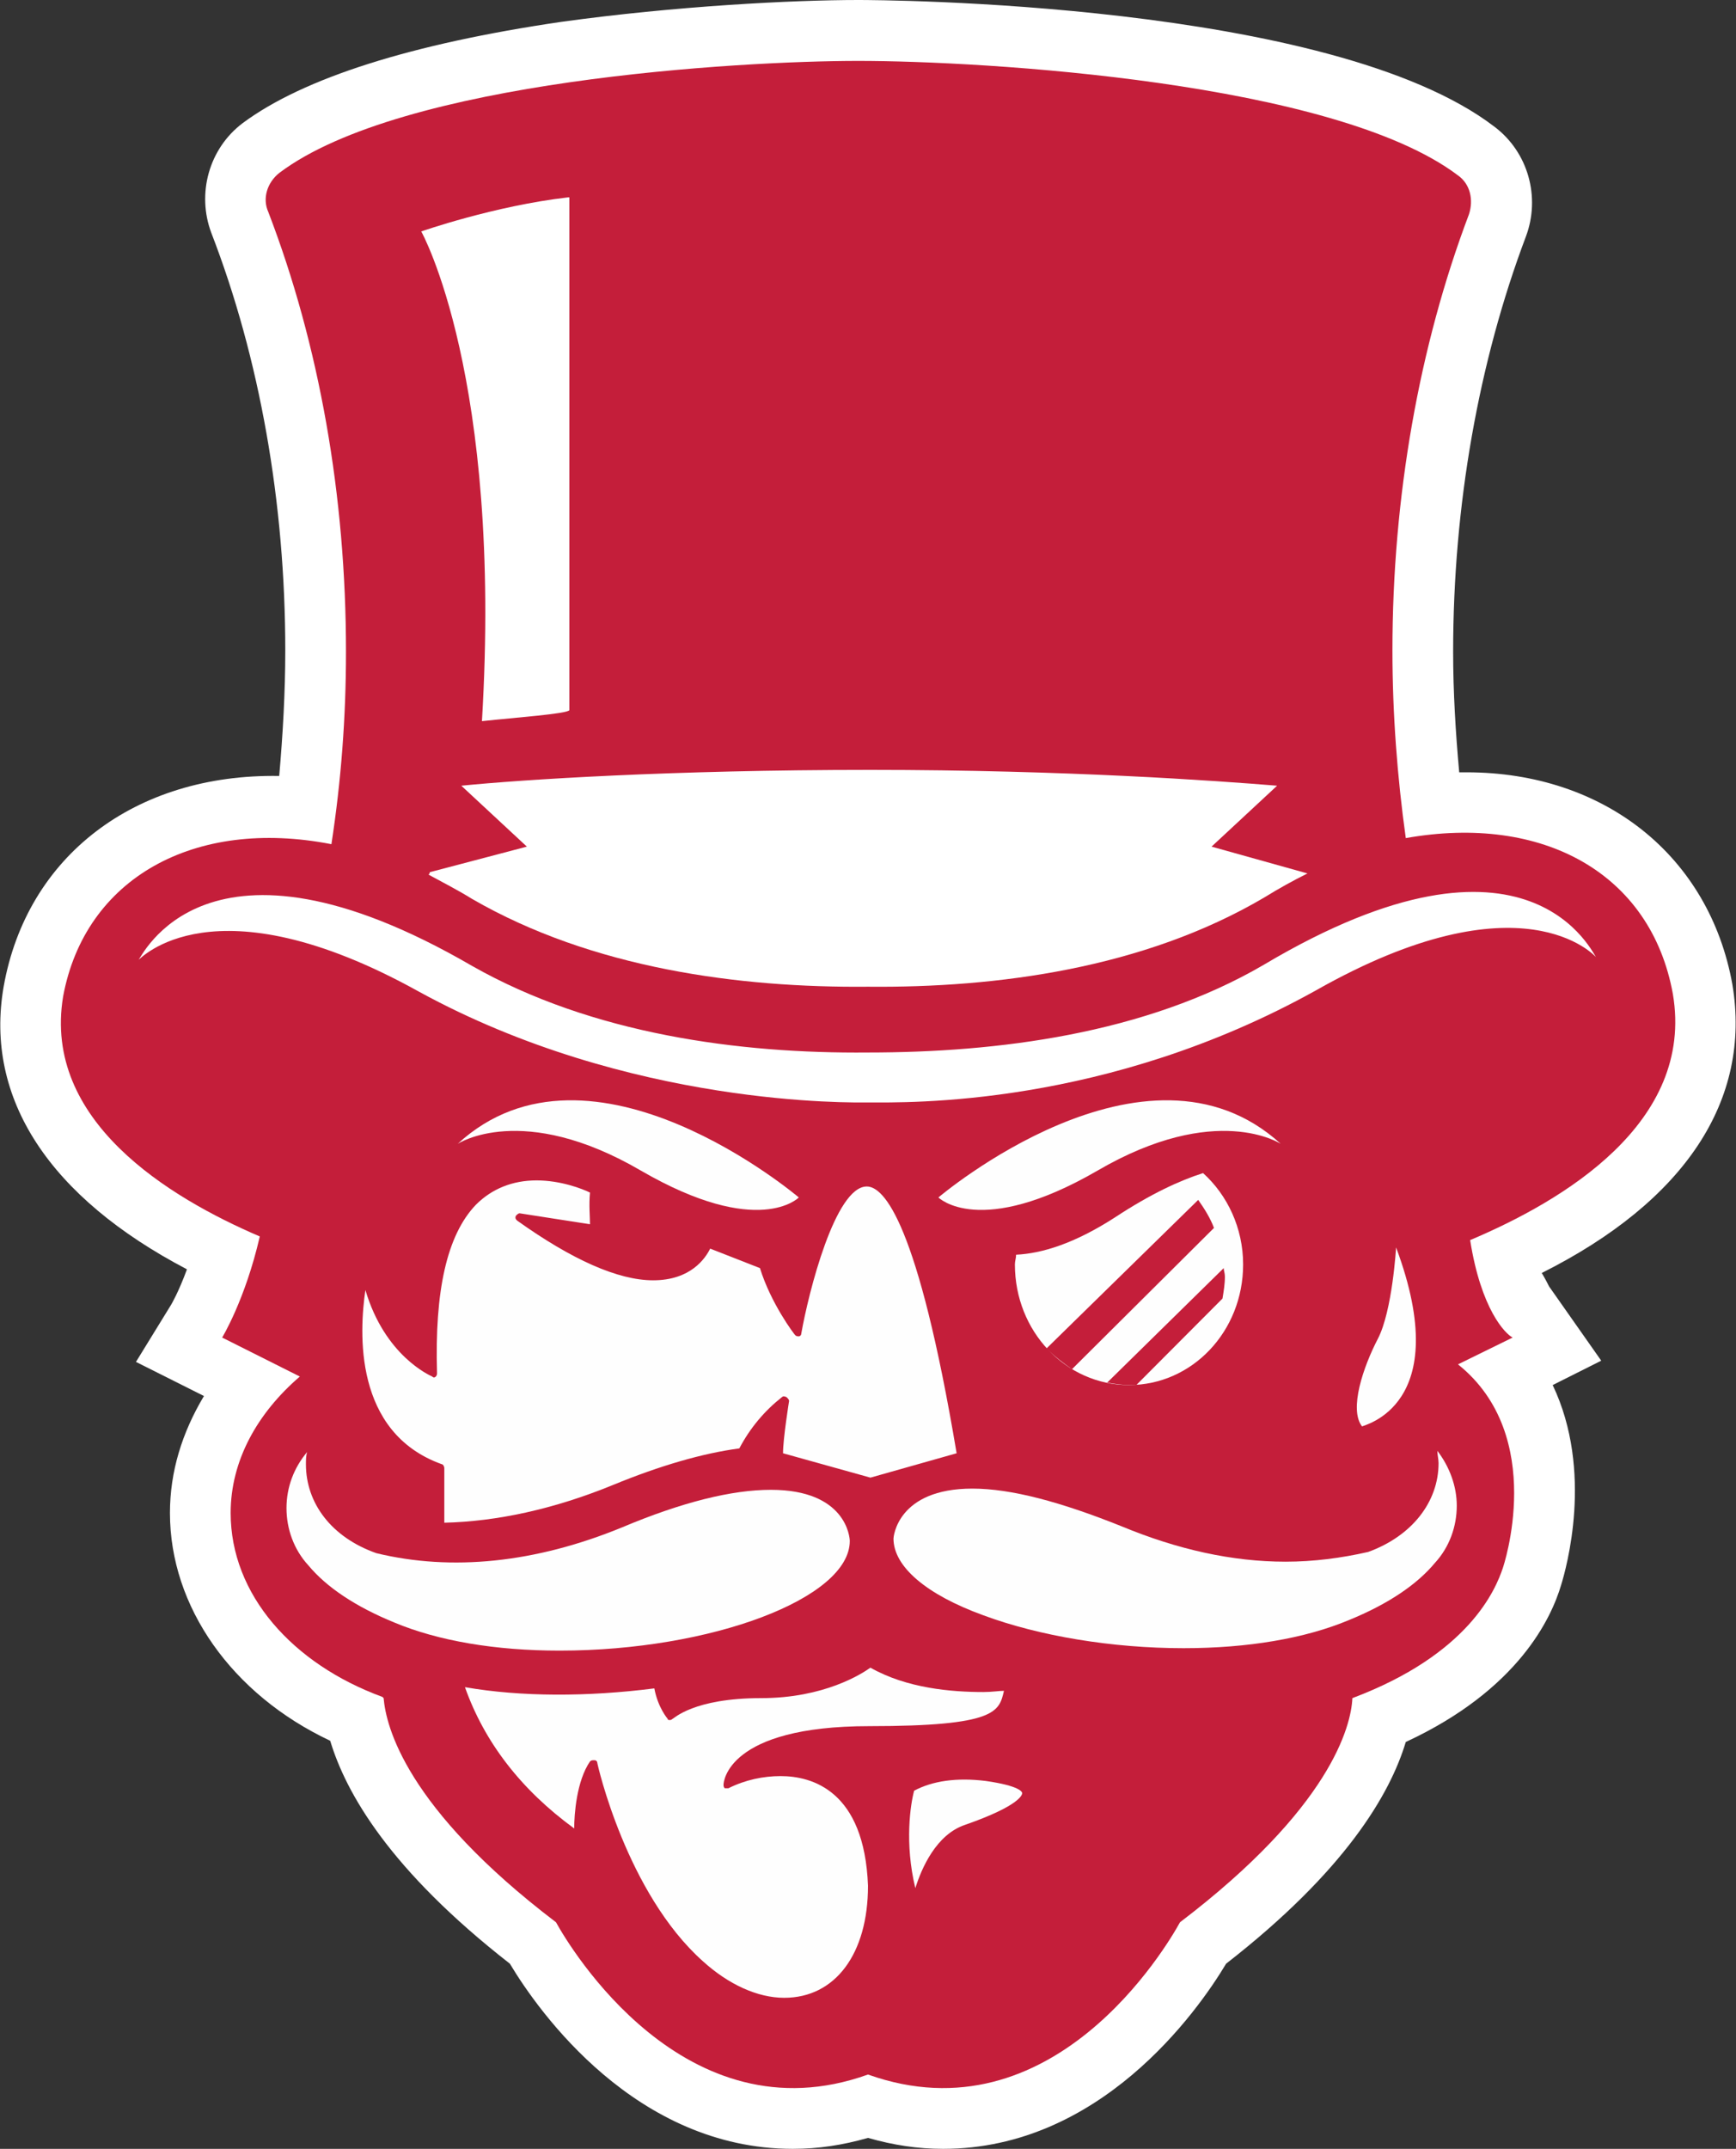
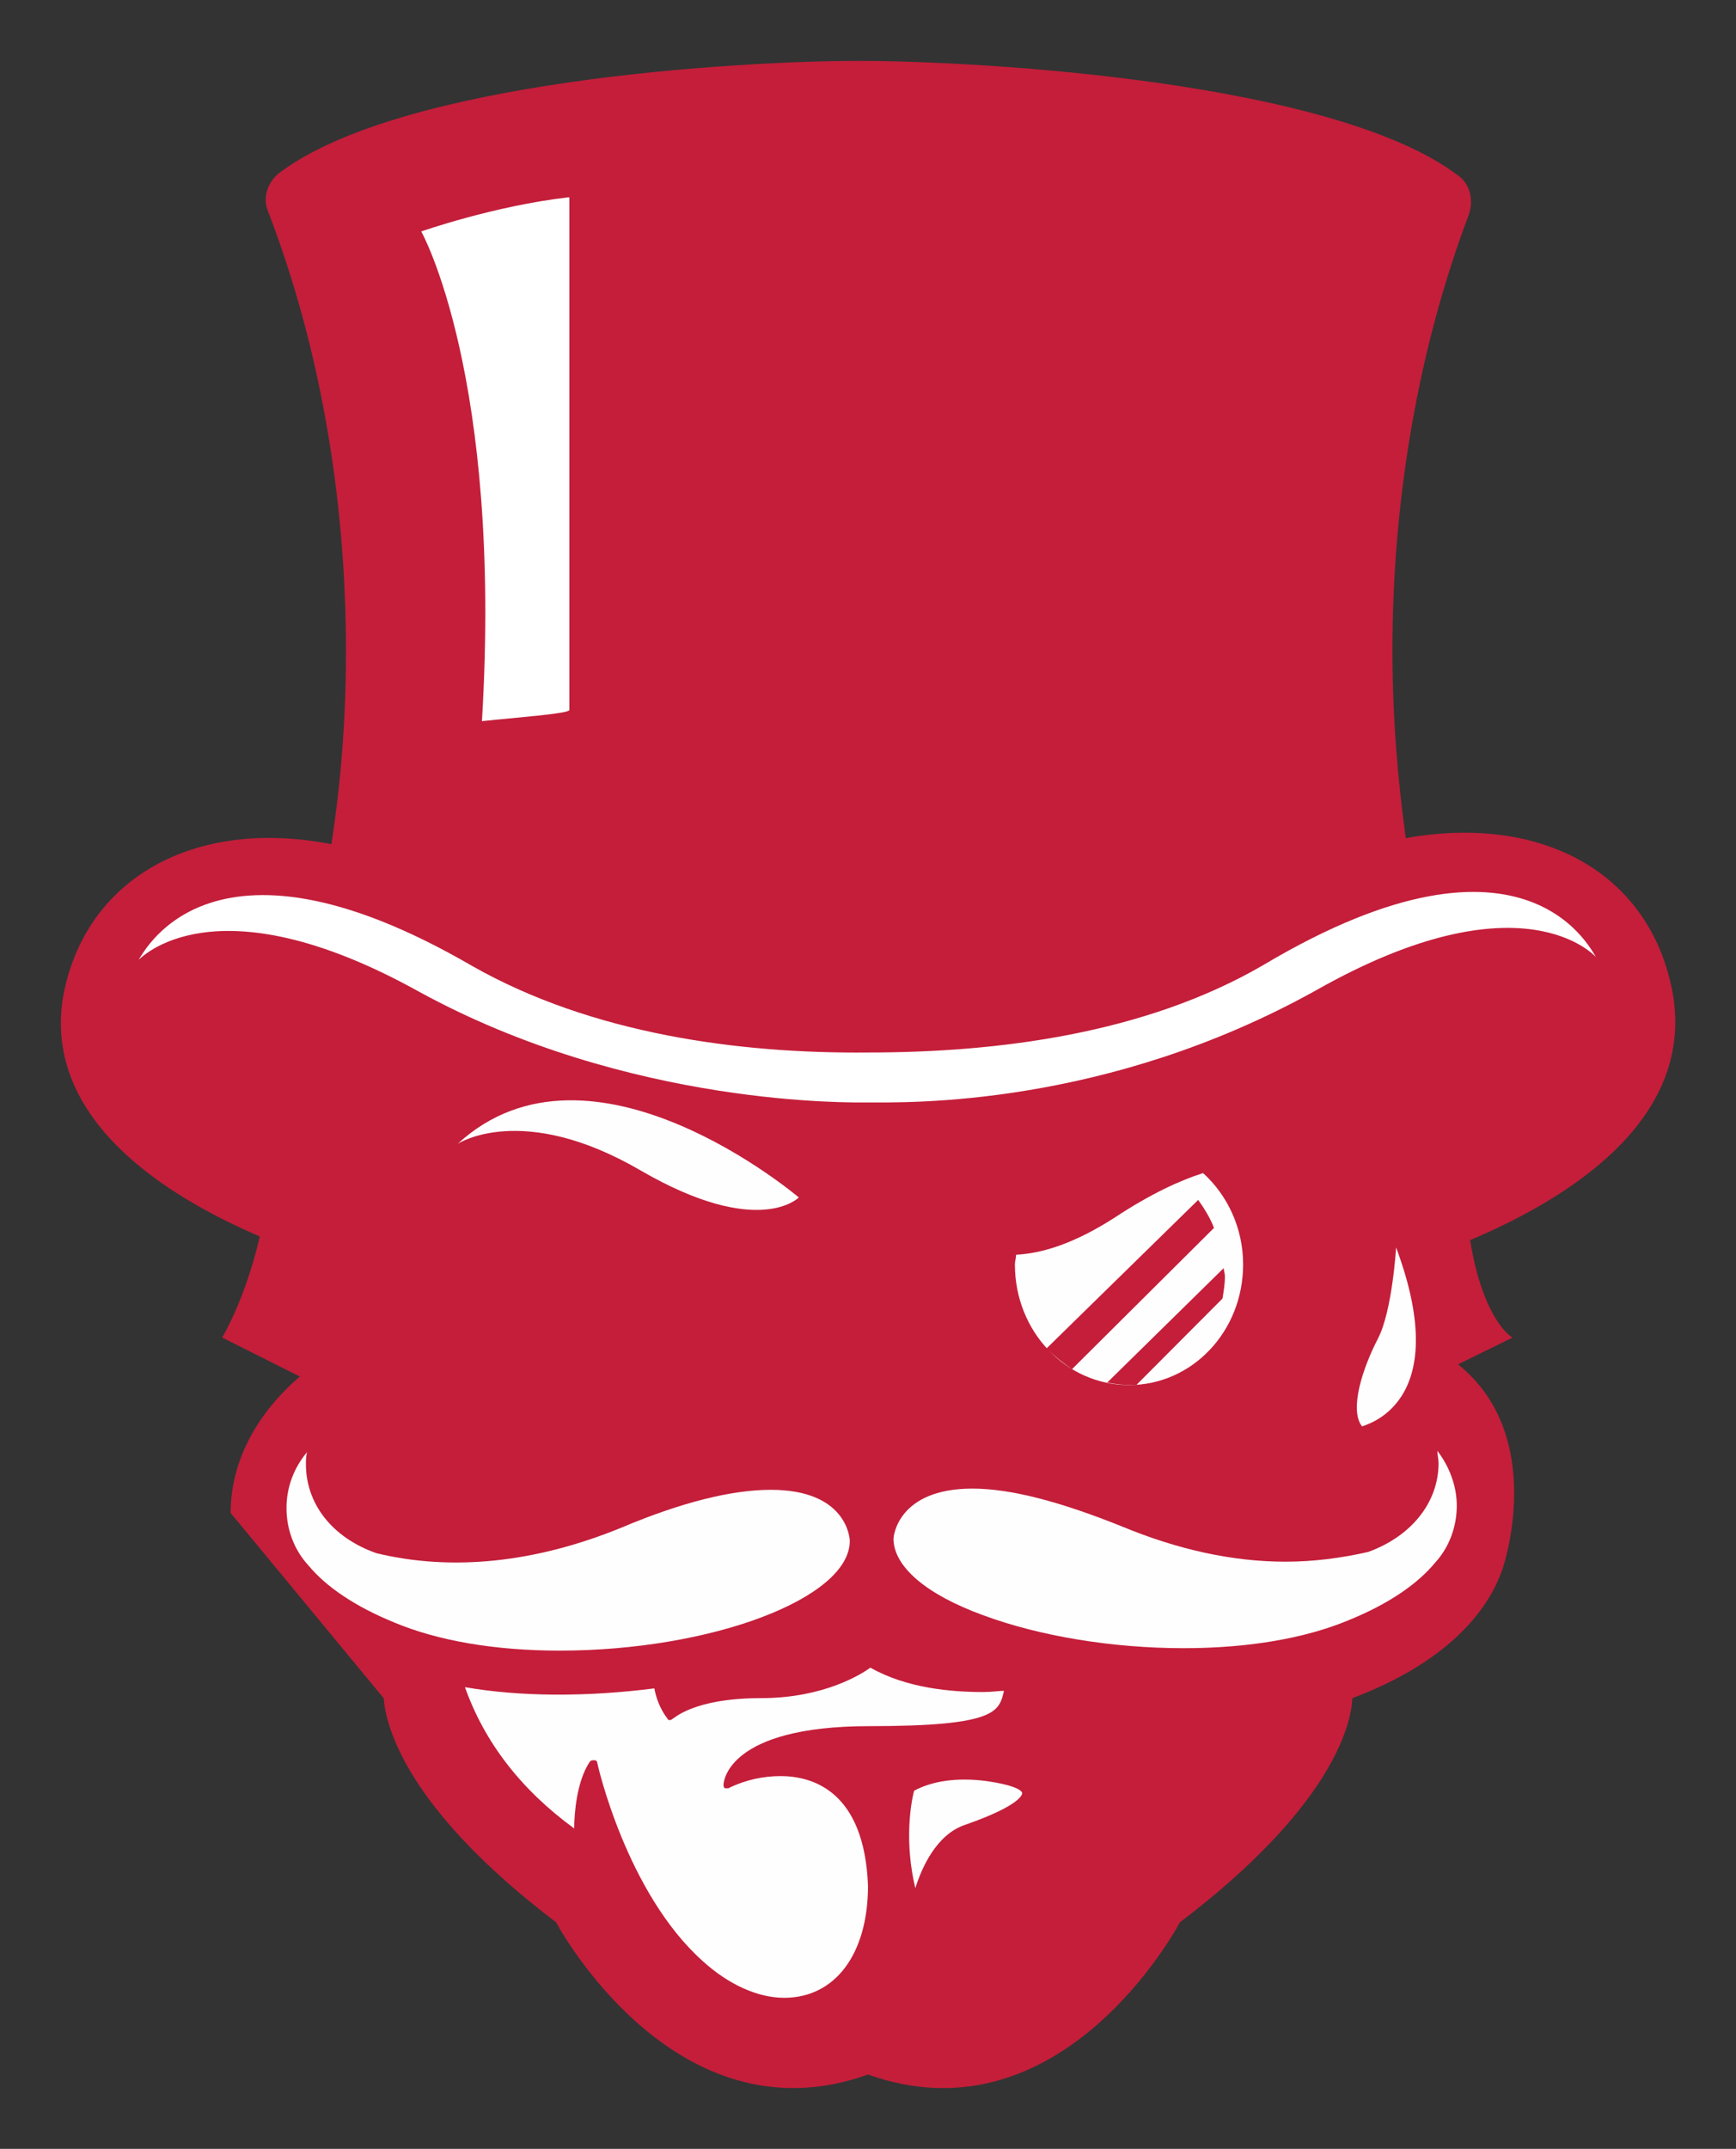
<svg xmlns="http://www.w3.org/2000/svg" width="97" height="120" viewBox="0 0 97 120" fill="none">
  <rect x="0" y="0" width="97" height="120" fill="#333333" stroke="none" />
  <g clip-path="url(#clip0_3701_343845)">
-     <path d="M96.796 54.966C95.507 47.823 89.674 43.129 81.941 43.129C81.805 43.129 81.67 43.129 81.534 43.129C81.331 40.884 81.195 38.639 81.195 36.395C81.195 28.231 82.619 20.204 85.265 13.197C86.079 11.02 85.4 8.503 83.501 7.075C74.344 0.068 49.042 0 47.957 0C44.294 0 37.715 0.34 31.338 1.224C22.995 2.449 16.958 4.354 13.566 6.871C11.667 8.299 10.989 10.816 11.803 12.993C14.516 20 15.94 28.095 15.94 36.327C15.94 38.639 15.805 41.02 15.601 43.333C7.529 43.197 1.492 47.823 0.203 55.102C-0.882 61.361 2.781 66.871 10.446 70.884C9.971 72.177 9.564 72.857 9.564 72.857L7.597 76.054L11.396 77.959C10.175 80 9.496 82.177 9.496 84.49C9.496 89.728 12.956 94.626 18.45 97.211C19.332 100.136 21.774 104.422 28.489 109.66C30.117 112.381 35.544 120 44.294 120C45.719 120 47.075 119.796 48.5 119.388C49.924 119.796 51.281 120 52.705 120C61.456 120 66.882 112.381 68.51 109.66C75.158 104.49 77.668 100.204 78.549 97.279C84.858 94.354 86.689 90.34 87.232 88.503C87.503 87.619 89.063 82.177 86.757 77.347L89.47 75.986L86.554 71.837C86.486 71.701 86.35 71.429 86.147 71.088C94.151 67.075 97.882 61.429 96.796 54.966Z" fill="white" />
-     <path d="M93.473 55.51C92.252 48.776 86.215 45.442 78.549 46.803C78.075 43.401 77.803 39.864 77.803 36.327C77.803 27.755 79.296 19.32 82.077 11.973C82.348 11.156 82.145 10.272 81.466 9.796C74.547 4.558 54.944 3.401 47.957 3.401C41.31 3.401 22.452 4.49 15.601 9.66C14.923 10.204 14.652 11.088 14.991 11.837C17.84 19.252 19.332 27.687 19.332 36.395C19.332 40.068 19.061 43.605 18.518 47.143C10.853 45.646 4.748 49.048 3.527 55.646C2.374 62.585 9.429 66.871 14.516 69.048C13.702 72.585 12.413 74.694 12.413 74.694L16.754 76.871C14.38 78.912 12.888 81.565 12.888 84.49C12.888 89.048 16.347 92.925 21.367 94.762L21.435 94.83C21.57 96.395 22.656 100.952 31.067 107.347C31.813 108.707 38.257 119.524 48.5 115.85C58.81 119.524 65.187 108.707 65.933 107.347C74.344 100.952 75.497 96.395 75.565 94.83C82.077 92.381 83.569 88.775 83.976 87.551C83.976 87.551 86.486 80.204 81.466 76.191L84.519 74.694C84.112 74.49 82.755 73.129 82.145 69.252C87.3 67.075 94.694 62.721 93.473 55.51Z" fill="#C41E3A" />
+     <path d="M93.473 55.51C92.252 48.776 86.215 45.442 78.549 46.803C78.075 43.401 77.803 39.864 77.803 36.327C77.803 27.755 79.296 19.32 82.077 11.973C82.348 11.156 82.145 10.272 81.466 9.796C74.547 4.558 54.944 3.401 47.957 3.401C41.31 3.401 22.452 4.49 15.601 9.66C14.923 10.204 14.652 11.088 14.991 11.837C17.84 19.252 19.332 27.687 19.332 36.395C19.332 40.068 19.061 43.605 18.518 47.143C10.853 45.646 4.748 49.048 3.527 55.646C2.374 62.585 9.429 66.871 14.516 69.048C13.702 72.585 12.413 74.694 12.413 74.694L16.754 76.871C14.38 78.912 12.888 81.565 12.888 84.49L21.435 94.83C21.57 96.395 22.656 100.952 31.067 107.347C31.813 108.707 38.257 119.524 48.5 115.85C58.81 119.524 65.187 108.707 65.933 107.347C74.344 100.952 75.497 96.395 75.565 94.83C82.077 92.381 83.569 88.775 83.976 87.551C83.976 87.551 86.486 80.204 81.466 76.191L84.519 74.694C84.112 74.49 82.755 73.129 82.145 69.252C87.3 67.075 94.694 62.721 93.473 55.51Z" fill="#C41E3A" />
    <path d="M56.775 70.068C56.775 70.272 56.708 70.408 56.708 70.612C56.708 74.354 59.556 77.347 63.084 77.347C66.611 77.347 69.46 74.354 69.46 70.612C69.46 68.572 68.578 66.735 67.222 65.51C65.933 65.918 64.305 66.667 62.338 67.959C60.031 69.456 58.2 70 56.775 70.068Z" fill="#FEFEFE" />
-     <path d="M48.432 66.258C46.668 66.258 45.176 72.177 44.769 74.49C44.769 74.558 44.701 74.626 44.633 74.626C44.566 74.626 44.498 74.626 44.43 74.558C44.362 74.49 43.073 72.789 42.463 70.816L39.682 69.728C39.41 70.272 38.596 71.497 36.494 71.497C34.526 71.497 31.949 70.34 28.896 68.163C28.828 68.095 28.761 68.027 28.828 67.891C28.896 67.823 28.964 67.755 29.032 67.755L32.966 68.367C32.966 67.959 32.898 67.279 32.966 66.599C32.559 66.394 31.338 65.918 29.982 65.918C28.625 65.918 27.472 66.394 26.59 67.279C24.962 68.98 24.284 72.109 24.419 76.667C24.419 76.735 24.419 76.803 24.352 76.871C24.284 76.939 24.216 76.939 24.148 76.871C24.012 76.803 21.503 75.714 20.417 72.041C20.078 74.354 19.739 80 24.691 81.769C24.759 81.769 24.826 81.905 24.826 81.973C24.826 81.973 24.826 83.333 24.826 85.034C27.743 84.966 30.931 84.286 34.255 82.925C36.901 81.837 39.275 81.156 41.31 80.884C41.92 79.728 42.734 78.775 43.684 78.027C43.752 77.959 43.819 77.959 43.955 78.027C44.023 78.095 44.091 78.163 44.091 78.231C44.091 78.231 43.752 80.34 43.752 81.156L48.636 82.517L53.452 81.156C51.281 68.231 49.382 66.258 48.432 66.258Z" fill="#FEFEFE" />
    <path d="M43.616 99.184C42.666 99.184 41.649 99.388 40.699 99.864C40.631 99.864 40.563 99.864 40.496 99.864C40.428 99.796 40.428 99.728 40.428 99.66C40.428 99.524 40.631 96.395 48.568 96.395C55.69 96.395 55.826 95.578 56.097 94.422C55.826 94.422 55.419 94.49 54.944 94.49C53.18 94.49 50.67 94.286 48.635 93.129C48.161 93.469 46.058 94.83 42.531 94.83C38.732 94.83 37.647 95.986 37.579 95.986C37.511 96.055 37.443 96.054 37.443 96.054C37.375 96.054 37.307 96.055 37.307 95.986C37.307 95.986 36.765 95.374 36.561 94.286C32.831 94.762 29.1 94.762 25.98 94.218C27.065 97.279 29.1 99.932 32.084 102.109C32.084 101.293 32.22 99.456 32.966 98.367C33.034 98.299 33.102 98.299 33.17 98.299C33.17 98.299 33.17 98.299 33.237 98.299C33.305 98.299 33.373 98.367 33.373 98.435C33.373 98.503 35.001 105.714 39.275 109.524C40.699 110.816 42.327 111.565 43.819 111.565C46.668 111.565 48.5 109.116 48.5 105.306C48.296 100 45.38 99.184 43.616 99.184Z" fill="#FEFEFE" />
    <path d="M55.08 99.456C53.452 99.252 52.095 99.456 51.078 100C50.874 100.748 50.535 102.925 51.145 105.442C51.485 104.354 52.299 102.449 53.927 101.905C57.047 100.816 57.115 100.204 57.115 100.136C57.115 100.068 56.979 99.728 55.08 99.456Z" fill="#FEFEFE" />
    <path d="M78.007 69.66C78.007 69.66 77.803 73.197 76.989 74.762C76.175 76.327 75.361 78.707 76.108 79.66C76.108 79.592 81.331 78.572 78.007 69.66Z" fill="#FEFEFE" />
    <path d="M25.573 63.877C25.573 63.877 29.168 61.497 35.815 65.374C42.395 69.184 44.634 66.871 44.634 66.871C44.634 66.871 33.034 57.007 25.573 63.877Z" fill="#FEFEFE" />
    <path d="M59.896 76.463L67.832 68.572C67.629 68.027 67.289 67.483 66.95 67.007L58.471 75.306C58.878 75.714 59.421 76.123 59.896 76.463Z" fill="#C41E3A" />
    <path d="M68.375 70.816L61.863 77.211C62.27 77.279 62.677 77.347 63.152 77.347C63.287 77.347 63.355 77.347 63.491 77.347L68.307 72.517C68.375 72.109 68.442 71.701 68.442 71.293C68.442 71.088 68.375 70.952 68.375 70.816Z" fill="#C41E3A" />
-     <path d="M71.563 63.877C71.563 63.877 67.968 61.497 61.32 65.374C54.74 69.184 52.434 66.871 52.434 66.871C52.434 66.871 64.033 57.007 71.563 63.877Z" fill="#FEFEFE" />
    <path d="M31.745 11.021C27.608 11.497 23.538 12.925 23.538 12.925C23.538 12.925 28.082 21.02 26.929 40.272C28.828 40.068 31.677 39.864 31.813 39.66V11.021H31.745Z" fill="white" />
    <path d="M43.073 83.197C40.903 83.197 38.122 83.877 34.73 85.306C29.914 87.279 25.233 87.755 21.028 86.735C18.518 85.85 17.094 83.945 17.094 81.769C17.094 81.565 17.094 81.293 17.161 81.088C16.415 81.973 16.008 83.061 16.008 84.218C16.008 85.374 16.415 86.531 17.229 87.415C18.247 88.639 19.875 89.728 22.045 90.612C24.487 91.633 27.675 92.177 31.27 92.177C39.75 92.177 47.482 89.252 47.482 86.054C47.482 85.85 47.279 83.197 43.073 83.197Z" fill="#FEFEFE" />
    <path d="M80.313 81.02C80.313 81.225 80.381 81.497 80.381 81.701C80.381 83.877 78.889 85.782 76.447 86.667C74.954 87.007 73.394 87.211 71.834 87.211C68.85 87.211 65.797 86.531 62.677 85.238C59.285 83.877 56.504 83.129 54.333 83.129C50.128 83.129 49.924 85.85 49.924 85.918C49.924 87.483 51.756 89.048 54.944 90.204C58.064 91.361 62.134 92.041 66.136 92.041C69.731 92.041 72.919 91.497 75.361 90.476C77.532 89.592 79.16 88.503 80.177 87.279C80.992 86.394 81.398 85.238 81.398 84.082C81.398 82.993 80.992 81.905 80.313 81.02Z" fill="#FEFEFE" />
    <path d="M48.5 61.565C50.739 61.565 61.795 61.837 73.53 55.306C85.062 48.776 89.132 53.401 89.199 53.469C89.064 53.469 85.604 44.966 70.613 53.878C63.966 57.755 55.69 58.776 48.5 58.776C41.31 58.844 33.102 57.755 26.387 53.946C11.396 45.238 7.869 53.605 7.733 53.605C7.801 53.605 11.871 48.98 23.402 55.374C35.205 61.837 47.686 61.565 48.5 61.565Z" fill="white" />
-     <path d="M67.696 47.279L71.359 43.877C68.035 43.605 59.624 42.993 48.635 42.993C37.511 42.993 29.167 43.537 25.776 43.877L29.439 47.279L24.012 48.707C24.012 48.776 24.012 48.776 23.944 48.843C24.691 49.252 25.505 49.66 26.386 50.204C33.102 54.082 41.309 55.17 48.5 55.102C55.69 55.17 63.898 54.082 70.613 50.136C71.495 49.592 72.241 49.184 73.055 48.776L67.696 47.279Z" fill="white" />
  </g>
  <defs>
    <clipPath id="clip0_3701_343845">
      <rect width="97" height="120" fill="white" />
    </clipPath>
  </defs>
</svg>